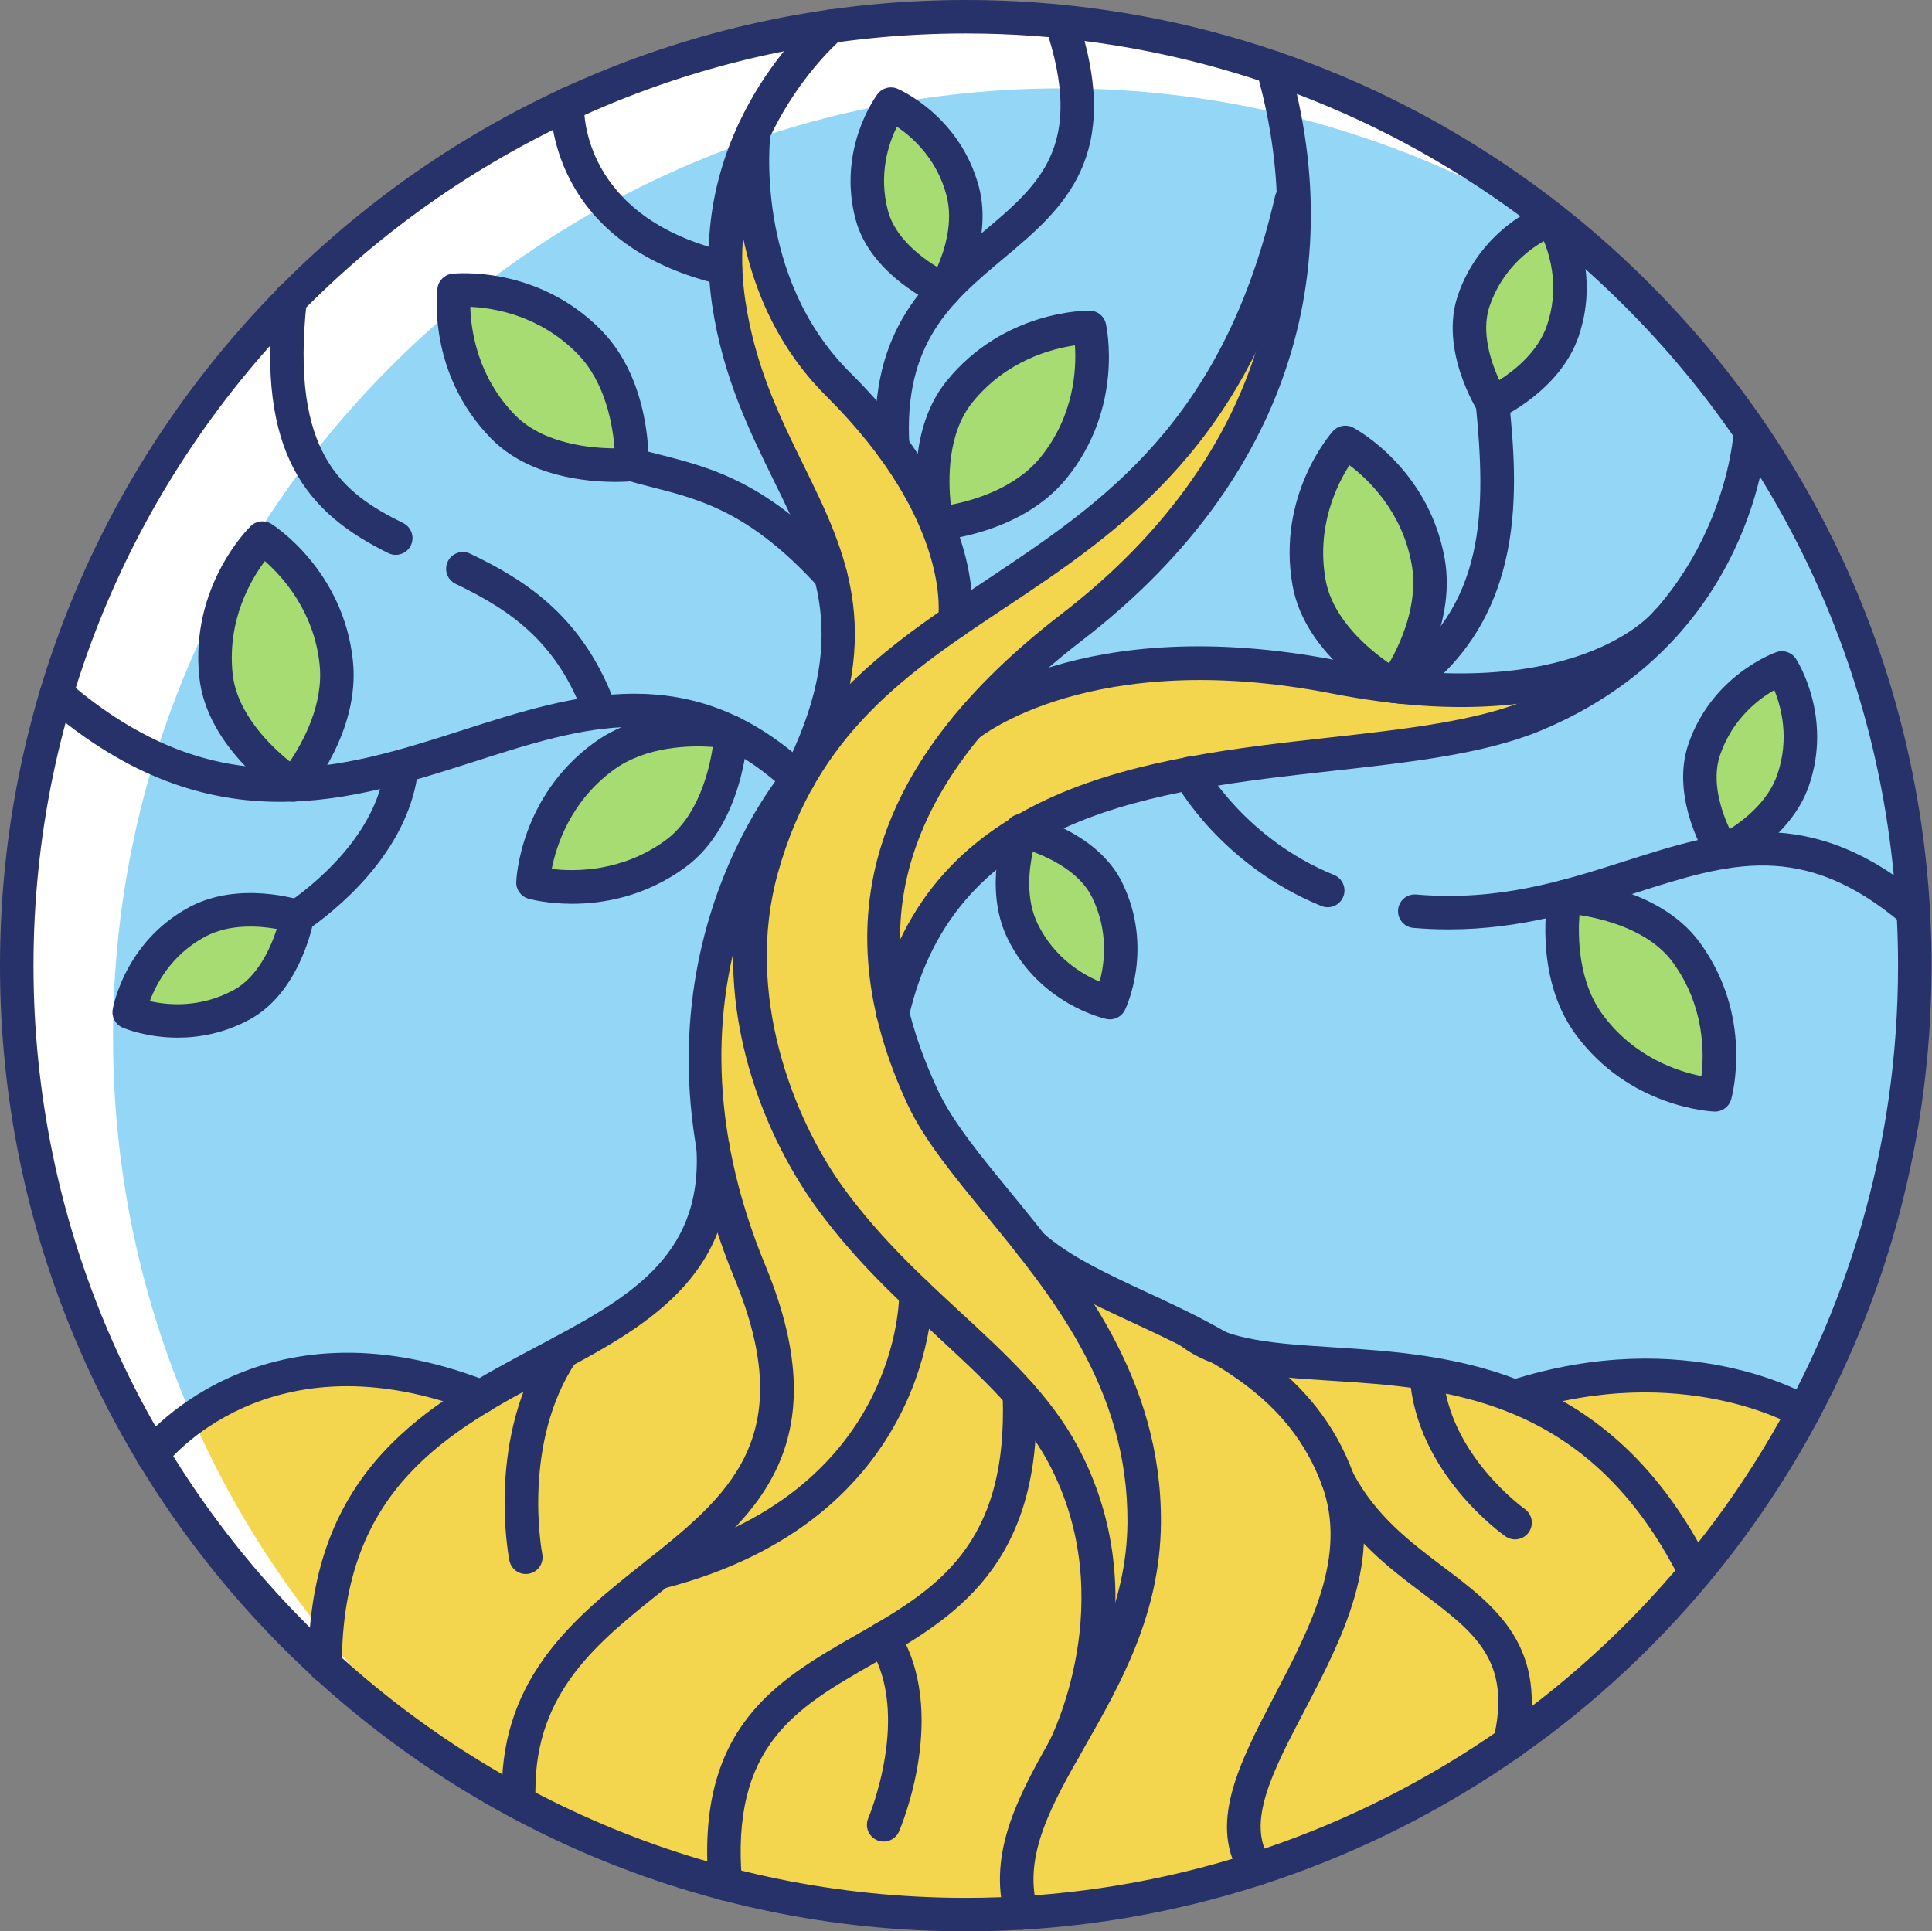
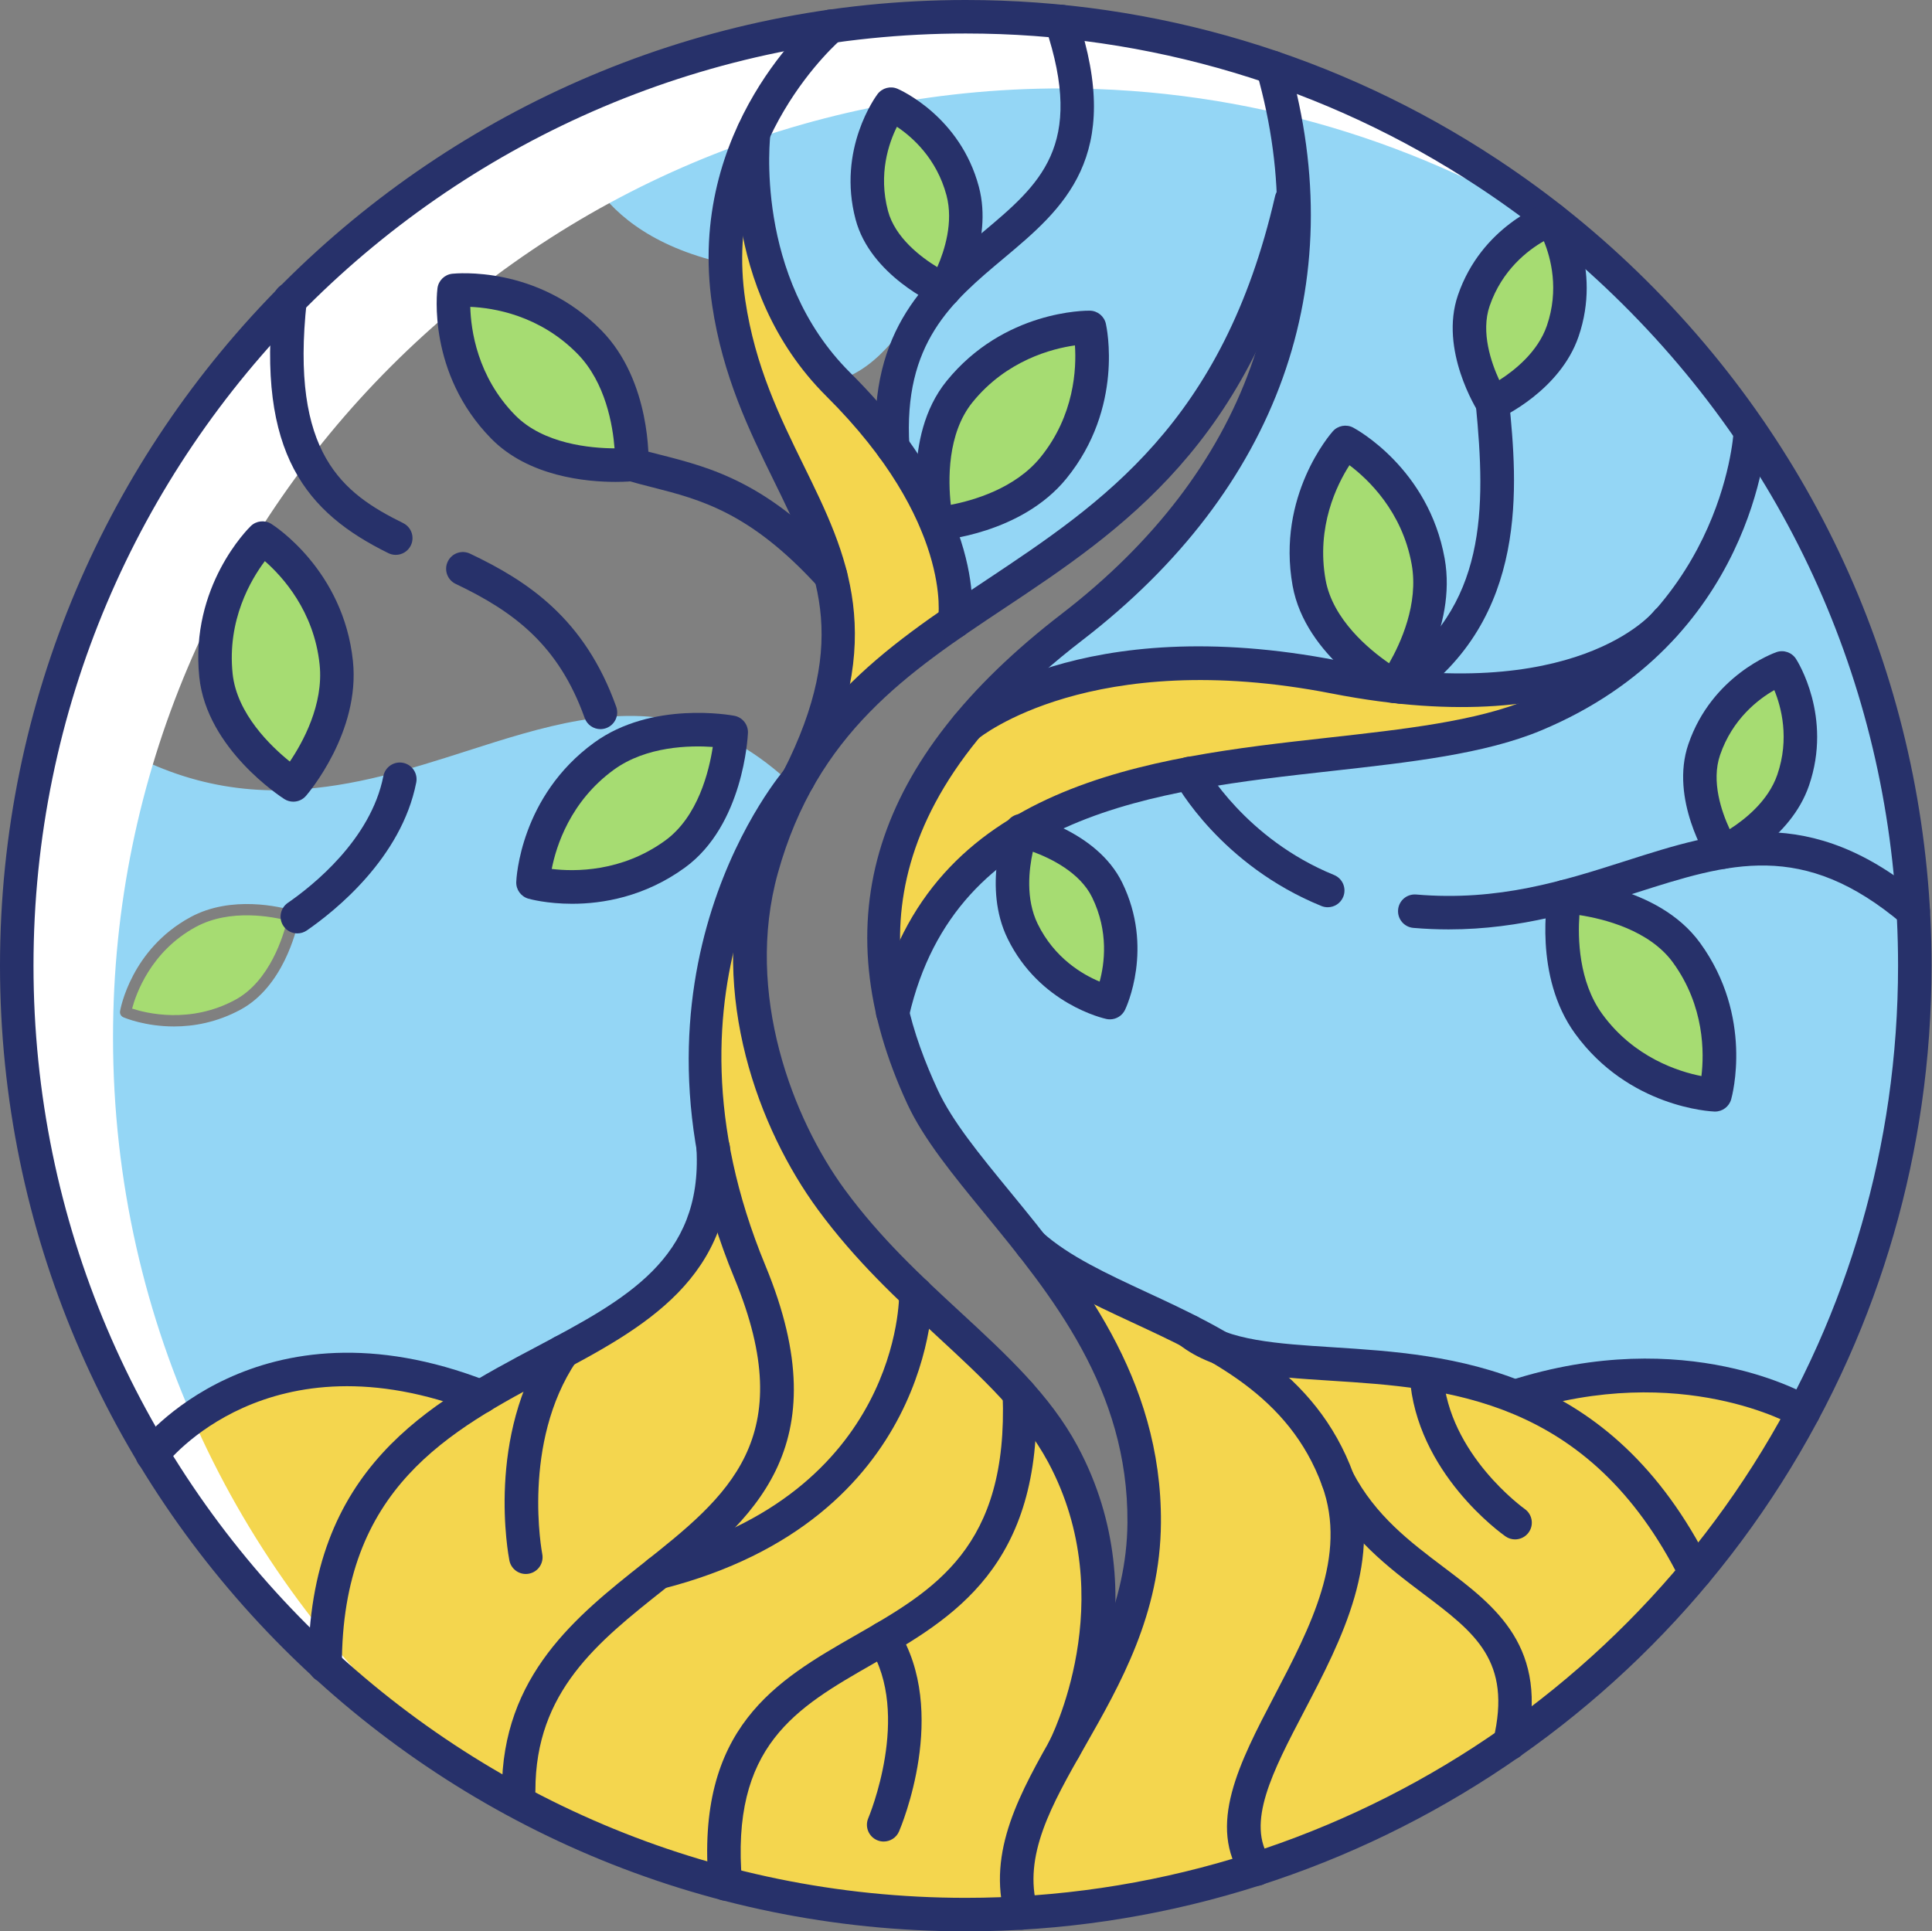
<svg xmlns="http://www.w3.org/2000/svg" height="3100.0" preserveAspectRatio="xMidYMid meet" version="1.0" viewBox="0.0 0.0 3100.7 3100.0" width="3100.7" zoomAndPan="magnify">
  <rect x="0.0" y="0.0" width="3100.7" height="3100.0" fill="#808080" stroke="none" />
  <g>
    <g id="change1_1">
      <path d="M 1376.711 2639.852 C 1387 2633.961 1397.309 2628.031 1407.578 2622 C 1521.539 2555.102 1629.148 2473.73 1621.289 2240.59 C 1588.352 2203.898 1550.828 2169 1511.969 2133.078 C 1498.719 2120.84 1485.379 2108.449 1472.031 2095.891 C 1465.621 2171.32 1417.172 2439 1054.949 2532.078 C 1052.77 2533.809 1050.59 2535.551 1048.41 2537.27 C 943.734 2620.27 835.484 2706.102 835.484 2873.789 C 835.484 2878.738 831.48 2882.75 826.527 2882.75 C 927.469 2937.371 1035.52 2980.609 1148.699 3011.27 C 1133.328 2779.891 1256.852 2708.52 1376.711 2639.852" fill="#f4d64e" />
    </g>
    <g id="change2_1">
-       <path d="M 1345.773 610.52 C 1373.281 637.891 1396.871 664.418 1417.113 689.891 C 1416.754 587.359 1450.832 520.168 1495.523 468.301 C 1469.082 454.539 1402.281 413.969 1384.633 347.57 C 1356.832 243.008 1414.363 164.93 1416.832 161.641 C 1419.305 158.352 1423.742 157.168 1427.523 158.801 C 1431.293 160.418 1520.004 199.617 1547.805 304.18 C 1559.582 348.453 1550.074 392.707 1538.684 424.402 C 1553.023 411.355 1567.633 399.062 1581.926 387.086 C 1674.965 309.125 1755.215 241.484 1690.516 42.902 C 1642.062 38.242 1593.242 35.664 1544.133 35.664 C 1471.633 35.664 1400.395 41.117 1330.582 51.004 C 1317.934 62.344 1256.414 120.414 1212.613 214.469 C 1209.934 240.355 1192.645 458.188 1345.773 610.52" fill="#94d6f5" />
+       <path d="M 1345.773 610.52 C 1416.754 587.359 1450.832 520.168 1495.523 468.301 C 1469.082 454.539 1402.281 413.969 1384.633 347.57 C 1356.832 243.008 1414.363 164.93 1416.832 161.641 C 1419.305 158.352 1423.742 157.168 1427.523 158.801 C 1431.293 160.418 1520.004 199.617 1547.805 304.18 C 1559.582 348.453 1550.074 392.707 1538.684 424.402 C 1553.023 411.355 1567.633 399.062 1581.926 387.086 C 1674.965 309.125 1755.215 241.484 1690.516 42.902 C 1642.062 38.242 1593.242 35.664 1544.133 35.664 C 1471.633 35.664 1400.395 41.117 1330.582 51.004 C 1317.934 62.344 1256.414 120.414 1212.613 214.469 C 1209.934 240.355 1192.645 458.188 1345.773 610.52" fill="#94d6f5" />
    </g>
    <g id="change2_2">
      <path d="M 2760.434 1376.301 C 2760.039 1376.352 2759.664 1376.551 2759.27 1376.551 C 2712.457 1384.48 2665.008 1399.602 2614.012 1415.891 C 2593.258 1422.512 2571.926 1429.312 2549.898 1435.832 C 2595.98 1444.723 2666.922 1467.152 2708.086 1523.762 C 2789.195 1635.352 2756.66 1754.562 2755.234 1759.582 C 2754.148 1763.441 2750.602 1766.09 2746.625 1766.09 C 2741.07 1765.891 2617.648 1760.039 2536.539 1648.449 C 2485.188 1577.812 2490.383 1485.113 2494.531 1450.77 C 2440.793 1463.992 2382.855 1473.703 2318.84 1473.703 C 2301.016 1473.703 2282.738 1472.953 2263.957 1471.344 C 2259.043 1470.922 2255.383 1466.582 2255.816 1461.652 C 2256.227 1456.723 2260.449 1453.023 2265.496 1453.492 C 2401.055 1465.133 2511.285 1429.902 2608.551 1398.82 C 2655.418 1383.84 2700.355 1369.523 2745.121 1360.98 C 2730.543 1334.031 2698.797 1264.223 2720.789 1200.09 C 2755.891 1097.742 2847.152 1064.887 2851 1063.535 C 2854.922 1062.148 2859.234 1063.668 2861.488 1067.121 C 2863.703 1070.555 2915.598 1152.508 2880.512 1254.84 C 2864.566 1301.32 2828.352 1334.133 2800.266 1353.781 C 2879.82 1348.672 2961.137 1368.461 3054.086 1442.102 C 3035.867 1181.008 2951.773 933.082 2809.402 717.613 C 2801.523 768.383 2773.324 890.246 2677.598 1000.984 C 2677.316 1001.66 2677.109 1002.332 2676.66 1002.934 C 2675.664 1004.266 2670.277 1011.113 2659.547 1020.871 C 2610.445 1072.355 2545.789 1120.258 2460.328 1155.867 C 2372.441 1192.473 2254.391 1205.625 2129.395 1219.547 C 2059.691 1227.312 1987.773 1235.371 1917.641 1247.832 C 1937.695 1278.852 2005.035 1370.633 2128.398 1420.891 C 2132.977 1422.762 2135.191 1427.992 2133.316 1432.562 C 2131.891 1436.051 2128.551 1438.152 2125.023 1438.152 C 2123.895 1438.152 2122.75 1437.941 2121.645 1437.48 C 1982.801 1380.922 1913.793 1276.664 1898.633 1251.352 C 1812.297 1267.801 1729.27 1291.59 1657.258 1330.77 C 1690.391 1341.883 1751.988 1369.121 1779.051 1424.402 C 1826.59 1521.582 1785.289 1609.352 1783.508 1613.031 C 1781.988 1616.172 1778.828 1618.102 1775.438 1618.102 C 1774.816 1618.102 1774.188 1618.043 1773.57 1617.902 C 1769.559 1617.043 1674.93 1595.793 1627.379 1498.602 C 1601.789 1446.312 1609.859 1387.32 1617.688 1354.793 C 1531.508 1412.5 1465.5 1497.52 1435.66 1626.473 C 1447.469 1673.973 1464.75 1717.699 1482.898 1756.891 C 1506.98 1808.902 1550.84 1862.43 1601.629 1924.41 C 1619.379 1946.07 1637.848 1968.703 1656.301 1992.27 C 1700.219 2031.352 1761.758 2059.961 1826.91 2090.23 C 1868.398 2109.512 1911.691 2129.742 1953.176 2153.961 C 2001.113 2171.801 2063.461 2175.852 2132.922 2180.281 C 2224.895 2186.16 2327.562 2192.789 2426.742 2231.621 C 2668.496 2155.582 2845.258 2233.629 2884.828 2253.859 C 2899.914 2225.16 2914.305 2195.961 2927.625 2166.082 C 2984.27 2039.102 3023.031 1904.859 3042.809 1767.07 C 3053.07 1695.66 3058.289 1622.582 3058.289 1549.832 C 3058.289 1522.012 3057.387 1494.332 3055.906 1466.75 C 2945.414 1374.191 2854.414 1360.531 2760.434 1376.301" fill="#94d6f5" />
    </g>
    <g id="change1_2">
      <path d="M 2452.551 2242.559 C 2549.754 2286.68 2642.297 2365.02 2716.609 2507.781 C 2776.766 2434.309 2830.484 2354.781 2876.512 2269.711 C 2840.703 2251.359 2678.047 2178.82 2452.551 2242.559" fill="#f4d64e" />
    </g>
    <g id="change3_1">
      <path d="M 2739.645 1747.52 C 2745.059 1720.738 2758.531 1623.641 2693.594 1534.289 C 2643.992 1466.07 2542.164 1451.43 2512.938 1448.578 C 2509.332 1476.16 2501.633 1569.961 2551.031 1637.918 C 2615.969 1727.27 2712.5 1744.41 2739.645 1747.52" fill="#a6dc72" />
    </g>
    <g id="change3_2">
      <path d="M 2850.098 1083.305 C 2828.996 1092.844 2764.59 1127.566 2737.762 1205.891 C 2717.297 1265.512 2750.723 1334.055 2762.781 1355.785 C 2783.492 1344.707 2843.199 1308.426 2863.559 1249.02 C 2890.496 1170.48 2860.953 1103.73 2850.098 1083.305" fill="#a6dc72" />
    </g>
    <g id="change1_3">
      <path d="M 2293.297 2214.41 C 2306.484 2347.812 2429.586 2435.641 2430.848 2436.52 C 2434.91 2439.363 2435.891 2444.941 2433.07 2449.004 C 2431.309 2451.492 2428.539 2452.82 2425.719 2452.82 C 2423.945 2452.82 2422.152 2452.301 2420.578 2451.203 C 2415.07 2447.352 2286.41 2355.664 2274.898 2211.48 C 2225.727 2204.203 2177.398 2201.082 2131.773 2198.172 C 2084.656 2195.164 2040.777 2192.281 2001.809 2185.234 C 2064.219 2229.562 2118.305 2287.254 2149.262 2371.293 C 2187.816 2444.793 2244.969 2487.922 2300.246 2529.621 C 2382.004 2591.281 2453.059 2645.113 2430.398 2776.969 C 2531.316 2704.152 2623.41 2618.883 2704.203 2522.723 C 2594.078 2306.512 2440.867 2239.461 2293.297 2214.41" fill="#f4d64e" />
    </g>
    <g id="change3_3">
      <path d="M 731.191 474.434 C 729.758 501.699 730.613 599.75 807.934 678.641 C 867.07 738.988 969.871 738.504 999.18 737.02 C 998.715 709.227 992.625 615.316 933.805 555.293 C 856.293 476.207 758.461 473.484 731.191 474.434" fill="#a6dc72" />
    </g>
    <g id="change3_4">
      <path d="M 859.129 1409.453 C 885.879 1414.871 983.016 1428.348 1072.363 1363.414 C 1140.715 1313.734 1155.266 1211.969 1158.086 1182.754 C 1130.516 1179.16 1036.734 1171.434 968.742 1220.855 C 879.176 1285.965 862.184 1382.344 859.129 1409.453" fill="#a6dc72" />
    </g>
    <g id="change2_3">
      <path d="M 1149.57 419.363 C 1148.832 338.23 1168.613 267.664 1195.094 209.934 C 1195.395 207.656 1196.273 206.18 1197.395 204.891 C 1231.184 133.188 1274.711 81.957 1300.223 55.582 C 1164.441 77.68 1034.781 117.984 913.574 173.754 C 914.043 207.355 928.52 363.574 1149.57 419.363" fill="#94d6f5" />
    </g>
    <g id="change2_4">
-       <path d="M 331.82 1084.812 C 317.496 947.609 405.34 860.723 409.086 857.086 C 412.051 854.203 416.602 853.738 420.102 855.922 C 424.512 858.715 528.422 925.59 542.734 1062.805 C 551.309 1144.824 506.449 1218.484 483.91 1249.727 C 572.988 1243.012 658.441 1215.691 742.668 1188.691 C 811.293 1166.688 878.488 1145.164 945.25 1135.695 C 898.121 1013.625 815.672 960.125 733.152 920.898 C 728.688 918.766 726.781 913.434 728.906 908.957 C 731.043 904.48 736.391 902.617 740.852 904.711 C 827.691 946 914.531 1002.539 963.578 1133.422 C 1066 1122.465 1167.633 1142.676 1272.023 1235.941 C 1335.141 1107.066 1339.82 1012.426 1318.77 927.809 C 1207.09 805.918 1120.883 783.859 1044.801 764.449 C 1032.09 761.191 1019.652 757.988 1007.34 754.441 C 1003.812 754.766 994.668 755.465 981.234 755.465 C 937.023 755.465 850.395 747.566 795.145 691.188 C 698.582 592.66 713.316 469.98 713.996 464.805 C 714.535 460.707 717.797 457.52 721.898 457.055 C 727.051 456.461 850.035 444.215 946.598 542.742 C 1011.969 609.438 1017.062 710.594 1017.16 738.527 C 1027.73 741.48 1038.34 744.309 1049.23 747.082 C 1122.203 765.688 1204.23 786.777 1307.98 890.676 C 1293.332 847.473 1273.02 806.008 1251.781 762.73 C 1212.273 682.219 1171.41 598.945 1154.801 487.043 C 1152.32 470.301 1150.781 453.938 1150.012 437.949 C 929.156 384.289 899.824 230.457 896.203 181.617 C 736.148 257.727 591.5 361.051 468.238 485.664 C 441.496 738.508 535.02 807.117 633.25 855.547 C 637.684 857.75 639.512 863.121 637.316 867.543 C 635.762 870.711 632.586 872.539 629.277 872.539 C 627.945 872.539 626.602 872.254 625.32 871.625 C 502.77 811.18 430.23 727.531 448.465 506.398 C 287.391 675.449 164.812 881.402 95.23 1110.344 C 217.918 1214.867 330.844 1250.176 438.059 1251.285 C 403.57 1223.98 340.062 1163.785 331.82 1084.812" fill="#94d6f5" />
-     </g>
+       </g>
    <g id="change1_4">
-       <path d="M 1636.078 2230.25 C 1663.988 2261.531 1688.645 2294 1707.871 2329.832 C 1784.074 2471.91 1770.773 2614.551 1747.09 2707.531 C 1786.793 2631.039 1820.824 2545.301 1821.508 2443.801 C 1822.992 2222.82 1692.566 2063.66 1587.77 1935.77 C 1536.207 1872.84 1491.68 1818.488 1466.641 1764.422 C 1445.398 1718.539 1429.648 1673.621 1419.27 1629.562 C 1418.258 1627.973 1417.918 1626.051 1418.07 1624.09 C 1380.641 1458.27 1420.539 1304.91 1538.738 1160.914 C 1539.258 1159.879 1539.988 1158.91 1540.938 1158.094 C 1586.098 1103.754 1641.93 1050.945 1709.004 999.324 C 1929.922 829.262 2049.855 615.133 2060.918 379.613 C 1967.977 713.57 1779.402 839.242 1596.648 960.855 C 1438.711 1065.949 1289.527 1165.238 1225.258 1396.504 C 1169.797 1596.109 1245.879 1797.832 1335.59 1920.051 C 1394.008 1999.66 1460.16 2060.789 1524.129 2119.91 C 1563.918 2156.691 1602.32 2192.43 1636.078 2230.25" fill="#f4d64e" />
-     </g>
+       </g>
    <g id="change1_5">
      <path d="M 2453.438 1139.316 C 2496.082 1121.547 2533.266 1100.578 2565.945 1077.672 C 2496.273 1106.371 2389.07 1128.297 2231.871 1110.398 C 2201.328 1106.922 2169.199 1102.074 2134.93 1095.383 C 1741.348 1018.434 1556.715 1168.27 1552.723 1171.605 C 1425.973 1324.711 1406.602 1466.879 1427.465 1587.617 C 1464.582 1462.879 1536.414 1381.539 1627.172 1326.805 C 1628.18 1325.812 1629.406 1325.121 1630.777 1324.711 C 1771.227 1241.531 1955.945 1220.832 2127.422 1201.734 C 2251.105 1187.961 2367.926 1174.941 2453.438 1139.316" fill="#f4d64e" />
    </g>
    <g id="change3_5">
      <path d="M 1678.012 745.082 C 1747.578 659.289 1739.238 561.617 1735.254 534.594 C 1707.98 536.262 1610.699 548.301 1541.113 634.078 C 1487.902 699.707 1500.082 801.789 1504.902 830.73 C 1532.465 827.113 1625.066 810.367 1678.012 745.082" fill="#a6dc72" />
    </g>
    <g id="change1_6">
      <path d="M 1192.879 263.473 C 1171.461 325.914 1160.039 400.289 1172.531 484.426 C 1188.719 593.555 1228.961 675.535 1267.871 754.836 C 1329.141 879.68 1383.09 989.887 1321.141 1166.254 C 1377.379 1095.848 1445.43 1042.492 1517.832 992.445 C 1520.418 968.273 1527.48 816.598 1333.129 623.227 C 1212.781 503.5 1193.781 345.211 1192.879 263.473" fill="#f4d64e" />
    </g>
    <g id="change3_6">
      <path d="M 1643.48 1490.73 C 1679.961 1565.32 1748.051 1591.625 1770.172 1598.414 C 1778.352 1576.746 1799.324 1506.648 1762.941 1432.281 C 1735.18 1375.539 1663.117 1350.781 1639.238 1343.98 C 1632.441 1366.457 1615.871 1434.332 1643.48 1490.73" fill="#a6dc72" />
    </g>
    <g id="change1_7">
      <path d="M 1321.137 1930.664 C 1228.949 1805.039 1150.801 1597.5 1207.988 1391.711 C 1212.004 1377.25 1216.363 1363.324 1221.004 1349.836 C 1154.68 1475.141 1074.172 1719.379 1205.895 2037.844 C 1310.262 2290.191 1209.695 2405.203 1090.836 2503.172 C 1436.84 2394.281 1454.289 2114.125 1455.074 2079.773 C 1409 2035.625 1363.227 1988.012 1321.137 1930.664" fill="#f4d64e" />
    </g>
    <g id="change2_5">
      <path d="M 1593.418 400.824 C 1511.027 469.859 1425.949 541.312 1435.707 714.398 C 1454.516 740.137 1469.898 764.652 1482.457 787.727 C 1480.465 740.812 1486.316 673.219 1527.199 622.816 C 1614.059 515.691 1737.566 516.609 1742.867 516.402 C 1746.996 516.477 1750.547 519.363 1751.457 523.375 C 1752.617 528.473 1778.809 649.227 1691.918 756.367 C 1636.219 825.066 1543.836 843.551 1510.617 848.105 C 1534.219 909.023 1537.426 954.965 1536.746 979.465 C 1553.27 968.254 1569.93 957.121 1586.727 945.93 C 1776.566 819.613 1972.867 688.984 2057.91 318.969 C 2058.398 316.906 2059.633 315.277 2061.172 314.059 C 2058.715 249.031 2048.219 182.602 2029.383 115.16 C 1926.062 80.238 1818.965 56.566 1709.746 44.664 C 1773.668 249.09 1686.277 323.016 1593.418 400.824" fill="#94d6f5" />
    </g>
    <g id="change3_7">
      <path d="M 1530.48 308.793 C 1509.152 228.535 1447.461 189.535 1427.074 178.582 C 1414.852 198.246 1380.672 262.965 1401.953 342.973 C 1418.141 403.891 1484.074 442.227 1506.172 453.574 C 1517.223 432.836 1546.613 369.461 1530.48 308.793" fill="#a6dc72" />
    </g>
    <g id="change2_6">
      <path d="M 1719.934 1013.504 C 1671.734 1050.621 1630.613 1087.32 1595.703 1123.488 C 1677.602 1081.219 1853.316 1022.07 2138.359 1077.801 C 2157.41 1081.512 2175.641 1084.523 2193.469 1087.191 C 2155.82 1059.664 2099.012 1007.602 2086.297 936.797 C 2061.93 801 2143.164 707.891 2146.613 704 C 2149.391 700.914 2153.887 700.109 2157.52 702.047 C 2162.125 704.477 2270.668 763.551 2295.02 899.332 C 2308.426 973.953 2276.258 1044.812 2255.285 1081.293 C 2397.645 970.941 2396.035 808.141 2380.727 649.801 C 2372.379 636.102 2325.414 553.883 2350.953 479.387 C 2378.023 400.508 2438.27 363.008 2466.328 349.289 C 2437.336 327.02 2407.727 305.375 2376.672 284.898 C 2274.027 217.199 2164.297 162.98 2049.871 122.445 C 2140.461 463.676 2023.824 779.574 1719.934 1013.504" fill="#94d6f5" />
    </g>
    <g id="change3_8">
      <path d="M 2367.91 485.207 C 2347.422 544.957 2380.875 613.41 2392.934 635.105 C 2413.637 624.023 2473.34 587.73 2493.711 528.348 C 2520.648 449.805 2491.109 383.066 2480.258 362.609 C 2459.148 372.148 2394.762 406.895 2367.91 485.207" fill="#a6dc72" />
    </g>
    <g id="change3_9">
      <path d="M 2277.379 902.508 C 2257.871 793.773 2178.48 736.285 2155.41 721.652 C 2138.852 743.391 2084.41 824.926 2103.918 933.629 C 2118.832 1016.652 2204.086 1074.199 2229.168 1089.508 C 2244.418 1066.25 2292.219 985.211 2277.379 902.508" fill="#a6dc72" />
    </g>
    <g id="change1_8">
      <path d="M 2289.473 2543.922 C 2247.086 2511.949 2200.402 2476.41 2162.684 2425.68 C 2177.516 2534.789 2121.672 2641.93 2071.41 2738.039 C 2019.684 2836.91 1975.078 2922.641 2014.641 2988.699 C 2155.426 2942.57 2288.293 2876.281 2409.066 2792.262 C 2439.719 2657.512 2373.398 2607.238 2289.473 2543.922" fill="#f4d64e" />
    </g>
    <g id="change1_9">
      <path d="M 2055.531 2729.738 C 2112.297 2621.23 2176.621 2498.25 2132.793 2378.309 C 2096.246 2278.289 2024.379 2216.629 1945.098 2170.078 C 1928.164 2163.609 1912.809 2155.398 1899.215 2144.949 C 1872.496 2131.25 1845.559 2118.648 1819.359 2106.48 C 1774.32 2085.559 1731.121 2065.328 1693.559 2041.789 C 1771.875 2150.262 1840.527 2280.02 1839.43 2443.918 C 1838.469 2585.781 1775.469 2696.371 1719.879 2793.93 C 1665.664 2889.109 1618.844 2971.66 1640.25 3060.738 C 1762.863 3052.941 1882.523 3030.309 1997.137 2994.289 C 1956.086 2920.23 2004.348 2827.602 2055.531 2729.738" fill="#f4d64e" />
    </g>
    <g id="change1_10">
      <path d="M 1693.477 2804.121 C 1694.715 2801.789 1815.852 2569.027 1692.086 2338.301 C 1677.582 2311.25 1659.688 2286.059 1639.648 2261.82 C 1640.629 2483.789 1536.391 2566.391 1424.32 2632.949 C 1494.379 2756.578 1423.707 2925.102 1420.586 2932.371 C 1419.117 2935.75 1415.809 2937.781 1412.344 2937.781 C 1411.164 2937.781 1409.961 2937.551 1408.812 2937.059 C 1404.266 2935.109 1402.16 2929.832 1404.109 2925.289 C 1404.848 2923.59 1474.227 2758.008 1408.867 2642.02 C 1401.125 2646.508 1393.359 2650.957 1385.605 2655.398 C 1264.125 2725 1149.523 2791.02 1166.902 3016.41 C 1287.527 3047.461 1413.938 3064 1544.133 3064 C 1570.246 3064 1596.203 3063.078 1622.078 3061.75 C 1602.184 2973.41 1642.758 2893.688 1693.465 2804.141 C 1693.465 2804.129 1693.465 2804.121 1693.477 2804.121" fill="#f4d64e" />
    </g>
    <g id="change2_7">
      <path d="M 2510.676 534.145 C 2487.121 602.816 2419.254 641.832 2398.926 652.219 C 2414.371 814.488 2414.559 980.977 2266.02 1095.641 C 2503.082 1114.809 2613.977 1037.805 2649.223 1005.645 C 2773.965 872.996 2792.238 717.293 2794.211 695.18 C 2740.863 617.488 2680.094 544.066 2611.781 476.133 C 2578.508 443.066 2544.223 412.242 2508.789 382.914 C 2521.098 416.957 2532.086 471.711 2510.676 534.145" fill="#94d6f5" />
    </g>
    <g id="change3_10">
      <path d="M 416.566 875.328 C 398.477 895.785 338.168 973.09 349.633 1082.973 C 358.418 1167.004 439.199 1230.551 463.078 1247.625 C 480 1225.582 533.645 1148.254 524.918 1064.656 C 513.422 954.527 438.5 891.555 416.566 875.328" fill="#a6dc72" />
    </g>
    <g id="change1_11">
      <path d="M 745.844 2243.73 C 442.258 2134.109 277.188 2303.301 249.816 2334.898 C 321.09 2451.969 408.059 2558.379 507.344 2651.84 C 513.738 2431.34 622.219 2321.73 745.844 2243.73" fill="#f4d64e" />
    </g>
    <g id="change1_12">
      <path d="M 1037.281 2523.23 C 1039.961 2521.102 1042.641 2518.98 1045.309 2516.852 C 1177.809 2411.648 1298.621 2308.879 1189.34 2044.68 C 1170.441 1998.969 1155.871 1954.762 1144.898 1912.141 C 1124.941 2048.078 1019.93 2113.809 903.27 2176.469 C 811.996 2313.762 846.449 2495.789 846.816 2497.621 C 847.77 2502.48 844.609 2507.18 839.754 2508.148 C 839.168 2508.262 838.594 2508.309 838.016 2508.309 C 833.824 2508.309 830.078 2505.352 829.23 2501.078 C 827.797 2493.781 797.07 2331.41 872.43 2192.922 C 838.457 2210.93 804.281 2229.102 771.293 2248.922 C 770.746 2249.301 770.23 2249.691 769.617 2249.941 C 638.078 2329.301 526.199 2435.922 524.953 2668.629 C 614.035 2749.852 712.836 2820.559 819.352 2878.879 C 818.309 2877.422 817.566 2875.719 817.566 2873.789 C 817.566 2697.43 929.262 2608.871 1037.281 2523.23" fill="#f4d64e" />
    </g>
    <g id="change2_8">
      <path d="M 479.398 1476.418 C 475.445 1495.395 453.746 1583.906 386.23 1620.492 C 347.879 1641.281 310.461 1647.57 279.215 1647.57 C 232.945 1647.57 200.195 1633.785 197.949 1632.816 C 194.16 1631.172 191.98 1627.145 192.684 1623.094 C 193.363 1619.039 210.652 1523.613 305.777 1472.051 C 371.512 1436.422 450.477 1455.75 469.723 1461.312 C 512.707 1431.074 606.285 1354.516 627 1248.902 C 627.953 1244.055 632.625 1240.836 637.516 1241.84 C 642.371 1242.797 645.539 1247.5 644.586 1252.363 C 622.527 1364.797 523.965 1445.164 479.398 1476.418 Z M 765.305 2231.754 C 798.109 2212.082 831.625 2194.273 864.305 2176.941 C 1012.227 2098.504 1139.965 2030.754 1129.855 1843.508 C 1129.836 1843.168 1129.977 1842.867 1129.996 1842.539 C 1072.328 1511.82 1230.523 1292.008 1262.613 1251.602 C 1233.426 1225.195 1204.395 1204.781 1175.453 1189.41 C 1171.535 1226.043 1154.496 1325.863 1082.895 1377.918 C 1021.695 1422.391 958.203 1432.695 912.52 1432.695 C 874.891 1432.695 849.352 1425.719 847.074 1425.074 C 843.102 1423.949 840.418 1420.25 840.574 1416.113 C 840.77 1410.902 846.621 1287.484 958.203 1206.379 C 1006.238 1171.461 1064.434 1162.715 1107.605 1161.977 C 989.043 1128.547 870.934 1166.391 748.145 1205.773 C 660.527 1233.855 567.57 1263.297 468.852 1267.676 C 467.598 1268.305 466.25 1268.691 464.859 1268.691 C 463.945 1268.691 463.09 1268.195 462.203 1267.914 C 456.254 1268.109 450.367 1268.559 444.379 1268.559 C 333.746 1268.559 215.828 1234.305 89.867 1129.199 C 51.145 1262.848 29.969 1403.875 29.969 1549.832 C 29.969 1830.336 106.91 2093.074 240.387 2318.582 C 280.773 2274.492 455.93 2113.375 765.305 2231.754" fill="#94d6f5" />
    </g>
    <g id="change3_11">
      <path d="M 314.32 1487.793 C 241.551 1527.234 217.945 1596.465 212.02 1618.871 C 234.035 1626.145 304.922 1644.18 377.695 1604.738 C 433.227 1574.637 454.969 1501.605 460.777 1477.477 C 438.039 1471.594 369.531 1457.871 314.32 1487.793" fill="#a6dc72" />
    </g>
    <g id="change4_1">
      <path d="M 1704.508 141.906 C 2004.988 141.906 2284.91 229.273 2520.902 379.473 C 2261.266 155.066 1925.168 16.98 1556.832 9.57 C 1542.891 12.07 1528.902 15.012 1514.469 18.746 C 1438.051 38.484 1360.281 47.695 1281.609 52.191 C 1218.371 55.832 1158.98 74.109 1101.352 99.629 C 993.422 147.426 893.016 206.809 776.883 225.727 C 778.766 237.539 774.996 250.035 762.246 259.855 C 698.949 308.543 631.141 350.672 565.016 395.305 C 507.762 433.961 451.727 475.012 402.816 524.039 C 359.594 567.344 325.422 617.266 297.195 671.375 C 250.844 760.203 211.629 863.078 134.605 929.855 C 134.195 944.055 133.797 958.238 132.383 972.098 C 128.543 1009.75 117.938 1045.09 101.621 1079.141 C 87.078 1109.496 67.445 1139.055 58.133 1171.551 C 47.516 1208.629 47.27 1248.871 44.168 1287.039 C 41.223 1323.27 35.992 1359.371 25.012 1394.07 C 31.578 1492.172 38.484 1590.301 50.562 1687.902 C 61.312 1774.801 74.023 1862.199 97.062 1946.781 C 119.398 2028.801 149.961 2108.379 185.734 2185.438 C 251.613 2327.379 351.168 2449.77 426.984 2586.098 C 511.363 2673.969 606.086 2751.828 709.332 2817.539 C 386.172 2538.238 181.391 2125.68 181.391 1665.031 C 181.391 823.832 863.312 141.906 1704.508 141.906" fill="#fff" />
    </g>
    <g id="change5_1">
      <path d="M 1550 53.766 C 724.969 53.766 53.758 724.965 53.758 1550 C 53.758 2375.031 724.969 3046.238 1550 3046.238 C 2140.047 3046.238 2676.688 2697.961 2917.137 2158.93 C 2973.109 2033.48 3011.391 1900.84 3030.961 1764.691 C 3041.098 1694.109 3046.234 1621.891 3046.234 1550 C 3046.234 1148.75 2889.543 771.938 2605.008 489 C 2533.137 417.531 2457.141 355.723 2372.68 300.016 C 2128.406 138.91 1843.918 53.766 1550 53.766 Z M 1550 3100 C 695.324 3100 0 2404.672 0 1550 C 0 695.332 695.324 0 1550 0 C 1854.48 0 2149.191 88.227 2402.27 255.133 C 2489.754 312.836 2568.453 376.871 2642.91 450.891 C 2937.676 744 3100 1134.336 3100 1550 C 3100 1624.43 3094.676 1699.23 3084.176 1772.328 C 3063.902 1913.398 3024.23 2050.852 2966.223 2180.84 C 2717.16 2739.199 2161.23 3100 1550 3100" fill="#27316a" />
    </g>
    <g id="change5_2">
      <path d="M 1639.156 3097.441 C 1627.418 3097.441 1616.637 3089.68 1613.297 3077.828 C 1583.406 2971.531 1637.43 2876.73 1694.609 2776.352 C 1748.027 2682.59 1808.566 2576.34 1809.457 2443.84 C 1810.898 2229.332 1688.117 2079.492 1579.777 1947.281 C 1529.617 1886.074 1482.238 1828.242 1456.246 1772.113 C 1319.328 1476.352 1400.348 1218.977 1703.938 985.277 C 2000.367 757.082 2111.48 448.273 2016.809 115.715 C 2012.75 101.422 2021.035 86.555 2035.309 82.496 C 2049.566 78.438 2064.449 86.703 2068.527 100.996 C 2169.633 456.168 2051.789 785.336 1736.727 1027.875 C 1362.84 1315.703 1425.418 1577.574 1505.039 1749.523 C 1528.148 1799.461 1571.348 1852.172 1621.367 1913.211 C 1729.816 2045.574 1864.785 2210.281 1863.211 2444.199 C 1862.23 2590.742 1797.996 2703.492 1741.316 2802.961 C 1687.617 2897.211 1641.238 2978.621 1665.047 3063.27 C 1669.066 3077.57 1660.738 3092.41 1646.457 3096.422 C 1644.02 3097.102 1641.566 3097.441 1639.156 3097.441" fill="#27316a" />
    </g>
    <g id="change5_3">
      <path d="M 1707.219 2835.391 C 1702.949 2835.391 1698.621 2834.359 1694.59 2832.211 C 1681.508 2825.219 1676.551 2808.961 1683.52 2795.871 C 1684.711 2793.629 1801.156 2568.789 1682.168 2346.93 C 1642.359 2272.719 1575.969 2211.359 1505.68 2146.398 C 1440.461 2086.129 1373.031 2023.801 1312.559 1941.422 C 1217.879 1812.41 1137.699 1599.039 1196.609 1387.07 C 1264.438 1142.934 1419.02 1040.078 1582.68 931.172 C 1769.594 806.793 1962.871 678.176 2046.328 315.105 C 2049.656 300.633 2064.109 291.641 2078.547 294.914 C 2093.004 298.238 2102.031 312.676 2098.723 327.133 C 2010.477 711.066 1799.02 851.777 1612.449 975.934 C 1457.371 1079.137 1310.879 1176.617 1248.398 1401.461 C 1194.59 1595.09 1272.68 1796.219 1355.91 1909.609 C 1413.309 1987.828 1478.82 2048.371 1542.172 2106.918 C 1615.871 2175.02 1685.469 2239.359 1729.535 2321.52 C 1862.426 2569.25 1736.395 2810.992 1730.965 2821.16 C 1726.125 2830.23 1716.828 2835.391 1707.219 2835.391" fill="#27316a" />
    </g>
    <g id="change5_4">
      <path d="M 832.395 2900.832 C 817.547 2900.832 805.516 2888.801 805.516 2873.961 C 805.516 2688.953 925.848 2593.531 1032.016 2509.352 C 1167.758 2401.723 1284.977 2308.77 1178.652 2051.691 C 975.73 1561.07 1257.91 1236.141 1260.781 1232.914 C 1270.637 1221.824 1287.641 1220.855 1298.73 1230.734 C 1309.801 1240.59 1310.789 1257.562 1300.934 1268.641 C 1290.145 1280.848 1038.719 1572.703 1228.328 2031.152 C 1350.16 2325.703 1205.41 2440.48 1065.418 2551.473 C 959.402 2635.531 859.273 2714.922 859.273 2873.961 C 859.273 2888.801 847.242 2900.832 832.395 2900.832" fill="#27316a" />
    </g>
    <g id="change5_5">
      <path d="M 1056.602 2551.02 C 1044.602 2551.02 1033.66 2542.922 1030.57 2530.75 C 1026.922 2516.371 1035.609 2501.738 1050 2498.078 C 1445.922 2397.371 1443.148 2079.941 1443.078 2076.738 C 1442.73 2061.898 1454.48 2049.59 1469.328 2049.25 C 1484.398 2048.809 1496.48 2060.672 1496.82 2075.5 C 1496.91 2079.121 1500.191 2439.031 1063.25 2550.18 C 1061.02 2550.75 1058.789 2551.02 1056.602 2551.02" fill="#27316a" />
    </g>
    <g id="change5_6">
      <path d="M 1280.832 1277.68 C 1276.73 1277.68 1272.582 1276.727 1268.684 1274.758 C 1255.449 1268.039 1250.16 1251.859 1256.883 1238.617 C 1365.84 1023.996 1311 912.242 1241.57 770.785 C 1203.32 692.848 1159.961 604.492 1142.941 489.84 C 1100.621 204.594 1307.062 28.922 1315.871 21.574 C 1327.281 12.062 1344.242 13.598 1353.723 25.02 C 1363.219 36.426 1361.684 53.363 1350.273 62.871 C 1348.383 64.465 1158.332 227.234 1196.121 481.941 C 1211.91 588.312 1251.52 669.035 1289.82 747.105 C 1359.812 889.699 1425.922 1024.414 1304.812 1262.957 C 1300.07 1272.301 1290.629 1277.68 1280.832 1277.68" fill="#27316a" />
    </g>
    <g id="change5_7">
      <path d="M 1532.094 1024.594 C 1530.445 1024.594 1528.766 1024.43 1527.086 1024.109 C 1512.508 1021.371 1502.906 1007.301 1505.656 992.73 C 1505.875 991.406 1529.457 838.16 1326.355 636.098 C 1151.496 462.145 1181.867 217.605 1183.246 207.277 C 1185.207 192.562 1198.766 182.234 1213.457 184.203 C 1228.156 186.156 1238.488 199.668 1236.535 214.367 C 1236.188 217.105 1208.848 443.367 1364.277 597.988 C 1589.445 822.012 1559.848 995.414 1558.484 1002.684 C 1556.047 1015.59 1544.777 1024.594 1532.094 1024.594" fill="#27316a" />
    </g>
    <g id="change5_8">
      <path d="M 1432.742 1651.84 C 1430.73 1651.84 1428.711 1651.621 1426.672 1651.141 C 1412.199 1647.809 1403.18 1633.371 1406.52 1618.91 C 1490.41 1255.457 1845.777 1215.898 2131.312 1184.082 C 2253.684 1170.453 2369.266 1157.594 2452.406 1122.941 C 2761.539 994.133 2781.73 703.793 2782.426 691.488 C 2783.277 676.676 2796.277 665.312 2810.758 666.164 C 2825.555 667 2836.902 679.617 2836.102 694.43 C 2835.371 708.074 2814.188 1030.453 2473.098 1172.562 C 2382.859 1210.172 2263.57 1223.449 2137.266 1237.512 C 1854.602 1268.996 1534.219 1304.676 1458.898 1631 C 1456.031 1643.438 1444.973 1651.84 1432.742 1651.84" fill="#27316a" />
    </g>
    <g id="change5_9">
      <path d="M 1552.684 1191.895 C 1545.062 1191.895 1537.492 1188.672 1532.184 1182.414 C 1522.602 1171.145 1523.914 1154.277 1535.164 1144.648 C 1543.082 1137.859 1734.027 979.535 2147.656 1060.375 C 2528.75 1134.871 2652.883 982.836 2654.078 981.309 C 2663.191 969.691 2680.004 967.465 2691.707 976.48 C 2703.395 985.477 2705.734 1002.125 2696.836 1013.895 C 2691.227 1021.316 2554.68 1194.699 2137.348 1113.145 C 1751.34 1037.699 1571.793 1184.074 1570.023 1185.551 C 1564.973 1189.816 1558.812 1191.895 1552.684 1191.895" fill="#27316a" />
    </g>
    <g id="change5_10">
      <path d="M 1432.695 744.57 C 1418.602 744.57 1406.762 733.609 1405.895 719.348 C 1393.973 526.273 1490.832 445.117 1576.273 373.52 C 1668.883 295.914 1742.035 234.629 1677.676 43.035 C 1672.941 28.98 1680.512 13.73 1694.594 9 C 1708.672 4.27 1723.914 11.848 1728.625 25.922 C 1804.664 252.273 1706.113 334.852 1610.805 414.711 C 1527.754 484.316 1449.293 550.051 1459.543 716.043 C 1460.465 730.855 1449.191 743.617 1434.371 744.512 C 1433.812 744.551 1433.254 744.57 1432.695 744.57" fill="#27316a" />
    </g>
    <g id="change5_11">
      <path d="M 1333.082 950.738 C 1325.781 950.738 1318.5 947.781 1313.191 941.961 C 1204.242 822.254 1123.91 801.773 1046.23 781.969 C 1032.742 778.531 1019.512 775.152 1006.469 771.348 C 992.215 767.207 984.027 752.285 988.184 738.039 C 992.32 723.777 1007.242 715.555 1021.5 719.738 C 1033.969 723.367 1046.609 726.586 1059.512 729.875 C 1140.898 750.617 1233.141 774.141 1352.949 905.77 C 1362.941 916.754 1362.148 933.754 1351.172 943.746 C 1346.012 948.426 1339.539 950.738 1333.082 950.738" fill="#27316a" />
    </g>
    <g id="change5_12">
-       <path d="M 449.414 1287.031 C 332.414 1287.031 207.328 1249.871 72.926 1133.668 C 61.691 1123.953 60.461 1106.973 70.172 1095.75 C 79.891 1084.52 96.859 1083.301 108.082 1092.988 C 346.336 1298.98 548.02 1234.32 743.074 1171.793 C 923.289 1114.023 1109.633 1054.285 1299.191 1231.133 C 1310.035 1241.262 1310.637 1258.266 1300.496 1269.121 C 1290.383 1279.98 1273.375 1280.582 1262.508 1270.441 C 1096.012 1115.09 940.07 1165.094 759.488 1222.988 C 662.727 1254 559.656 1287.031 449.414 1287.031" fill="#27316a" />
-     </g>
+       </g>
    <g id="change5_13">
      <path d="M 963.676 1170.332 C 952.633 1170.332 942.293 1163.477 938.363 1152.48 C 896.664 1035.719 825.441 981.992 731.332 937.23 C 717.926 930.863 712.223 914.82 718.602 901.418 C 724.969 888.004 741.02 882.305 754.414 888.684 C 846.273 932.371 938.27 992.359 988.988 1134.414 C 993.984 1148.387 986.695 1163.773 972.715 1168.754 C 969.73 1169.816 966.676 1170.332 963.676 1170.332" fill="#27316a" />
    </g>
    <g id="change5_14">
      <path d="M 635.141 890.633 C 631.145 890.633 627.09 889.738 623.266 887.852 C 492.539 823.395 411.16 728.945 438.922 477.555 C 440.551 462.785 453.91 452.066 468.582 453.805 C 483.336 455.426 493.984 468.699 492.348 483.449 C 465.285 728.605 550.078 791.812 647.047 839.637 C 660.355 846.203 665.832 862.316 659.262 875.637 C 654.582 885.109 645.055 890.633 635.141 890.633" fill="#27316a" />
    </g>
    <g id="change5_15">
      <path d="M 477.219 1498.195 C 468.676 1498.195 460.285 1494.148 455.07 1486.59 C 446.637 1474.375 449.699 1457.641 461.914 1449.203 C 501.367 1421.961 595.281 1347.594 615.285 1245.629 C 618.145 1231.039 632.293 1221.555 646.832 1224.414 C 661.402 1227.27 670.895 1241.398 668.043 1255.965 C 644.234 1377.305 537.324 1462.457 492.469 1493.434 C 487.805 1496.648 482.484 1498.195 477.219 1498.195" fill="#27316a" />
    </g>
    <g id="change5_16">
      <path d="M 2247.852 1129.578 C 2239.25 1129.578 2230.832 1125.5 2225.625 1117.875 C 2217.238 1105.621 2220.391 1088.891 2232.66 1080.52 C 2386.672 975.23 2384.828 816.637 2368.559 649.672 C 2367.125 634.891 2377.918 621.758 2392.699 620.309 C 2407.34 618.879 2420.629 629.672 2422.078 644.453 C 2434.77 774.793 2456.02 992.949 2262.98 1124.891 C 2258.336 1128.07 2253.07 1129.578 2247.852 1129.578" fill="#27316a" />
    </g>
    <g id="change5_17">
      <path d="M 2016.852 3027.02 C 2008.332 3027.02 1999.949 3022.98 1994.715 3015.441 C 1936.109 2930.789 1989.25 2829.172 2045.512 2721.59 C 2103.246 2611.23 2162.93 2497.121 2121.836 2384.621 C 2068.832 2239.582 1941.152 2180.262 1817.672 2122.891 C 1749.922 2091.41 1685.918 2061.672 1638.023 2018.953 C 1626.941 2009.07 1625.977 1992.082 1635.871 1981 C 1645.738 1969.934 1662.734 1968.961 1673.801 1978.84 C 1715.777 2016.273 1776.281 2044.383 1840.324 2074.141 C 1967.512 2133.23 2111.684 2200.211 2172.32 2366.18 C 2221.574 2500.992 2153.348 2631.43 2093.16 2746.512 C 2042.527 2843.312 1998.805 2926.91 2038.918 2984.84 C 2047.367 2997.039 2044.328 3013.789 2032.129 3022.238 C 2027.441 3025.469 2022.125 3027.02 2016.852 3027.02" fill="#27316a" />
    </g>
    <g id="change5_18">
      <path d="M 2422.934 2825.121 C 2420.875 2825.121 2418.766 2824.871 2416.676 2824.371 C 2402.242 2820.93 2393.316 2806.441 2396.762 2792 C 2426.84 2665.742 2367.145 2620.711 2284.547 2558.391 C 2228.773 2516.332 2165.566 2468.641 2123.27 2387.871 C 2116.371 2374.711 2121.453 2358.484 2134.605 2351.594 C 2147.777 2344.672 2163.996 2349.793 2170.879 2362.934 C 2207.578 2433.004 2263.168 2474.934 2316.91 2515.484 C 2400.668 2578.66 2487.281 2644 2449.059 2804.461 C 2446.113 2816.801 2435.094 2825.121 2422.934 2825.121" fill="#27316a" />
    </g>
    <g id="change5_19">
      <path d="M 2324.961 1491.789 C 2306.57 1491.789 2287.703 1491.02 2268.305 1489.359 C 2253.527 1488.09 2242.555 1475.07 2243.828 1460.27 C 2245.086 1445.492 2257.922 1434.551 2272.906 1435.793 C 2404.875 1447.07 2508.641 1413.969 2608.98 1381.91 C 2761.434 1333.211 2905.422 1287.199 3088 1442.07 C 3099.316 1451.68 3100.703 1468.652 3091.117 1479.961 C 3081.496 1491.301 3064.551 1492.691 3053.215 1483.07 C 2893.363 1347.469 2775.09 1385.25 2625.34 1433.109 C 2538.539 1460.852 2441.734 1491.789 2324.961 1491.789" fill="#27316a" />
    </g>
    <g id="change5_20">
      <path d="M 2130.883 1456.223 C 2127.5 1456.223 2124.078 1455.586 2120.75 1454.234 C 1959.508 1388.547 1888.383 1259.777 1885.426 1254.328 C 1878.371 1241.266 1883.227 1224.957 1896.285 1217.891 C 1909.332 1210.836 1925.629 1215.676 1932.684 1228.711 C 1933.73 1230.578 1998.746 1346.484 2141.027 1404.445 C 2154.777 1410.055 2161.379 1425.738 2155.785 1439.477 C 2151.543 1449.914 2141.488 1456.223 2130.883 1456.223" fill="#27316a" />
    </g>
    <g id="change5_21">
      <path d="M 521.789 2700.52 C 506.957 2700.52 494.926 2688.512 494.91 2673.68 C 494.48 2356.059 689.621 2252.57 861.797 2161.27 C 1004.27 2085.699 1127.328 2020.449 1117.82 1844.629 C 1117.031 1829.809 1128.391 1817.141 1143.219 1816.34 C 1158 1815.609 1170.699 1826.91 1171.512 1841.73 C 1182.859 2051.852 1032.441 2131.621 886.977 2208.75 C 720.465 2297.059 548.281 2388.379 548.668 2673.609 C 548.684 2688.449 536.672 2700.5 521.824 2700.52 C 521.812 2700.52 521.797 2700.52 521.789 2700.52" fill="#27316a" />
    </g>
    <g id="change5_22">
      <path d="M 843.867 2526.41 C 831.285 2526.41 820.051 2517.531 817.523 2504.719 C 815.922 2496.609 779.574 2304.539 880.555 2154.828 C 888.867 2142.52 905.57 2139.281 917.871 2147.578 C 930.172 2155.879 933.43 2172.578 925.125 2184.891 C 836.5 2316.27 869.914 2492.551 870.266 2494.32 C 873.137 2508.891 863.66 2523.02 849.09 2525.891 C 847.34 2526.238 845.59 2526.41 843.867 2526.41" fill="#27316a" />
    </g>
    <g id="change5_23">
      <path d="M 244.332 2361.559 C 238.715 2361.559 233.062 2359.809 228.223 2356.191 C 216.352 2347.289 213.934 2330.43 222.844 2318.559 C 224.707 2316.09 412.602 2072.84 781.973 2216.781 C 795.809 2222.172 802.648 2237.738 797.258 2251.57 C 791.867 2265.41 776.27 2272.238 762.461 2266.859 C 430.66 2137.641 267.465 2348.672 265.855 2350.809 C 260.57 2357.852 252.504 2361.559 244.332 2361.559" fill="#27316a" />
    </g>
    <g id="change5_24">
      <path d="M 2720.867 2551.02 C 2711.008 2551.02 2701.52 2545.582 2696.812 2536.148 C 2549.953 2242.609 2320.699 2227.969 2136.496 2216.211 C 2036.969 2209.859 1951.016 2204.359 1892.422 2158.148 C 1880.773 2148.949 1878.766 2132.051 1887.965 2120.391 C 1897.164 2108.75 1914.062 2106.762 1925.727 2115.938 C 1971.152 2151.789 2049.379 2156.781 2139.926 2162.559 C 2327.414 2174.531 2584.219 2190.93 2744.887 2512.109 C 2751.523 2525.379 2746.152 2541.531 2732.867 2548.168 C 2729.02 2550.098 2724.918 2551.02 2720.867 2551.02" fill="#27316a" />
    </g>
    <g id="change5_25">
      <path d="M 2894.492 2293.109 C 2889.773 2293.109 2885.016 2291.867 2880.691 2289.277 C 2878.465 2287.957 2698.883 2184.047 2439.793 2267.047 C 2425.727 2271.559 2410.543 2263.789 2406.004 2249.648 C 2401.48 2235.508 2409.27 2220.375 2423.41 2215.848 C 2707.117 2124.969 2900.309 2238.328 2908.383 2243.207 C 2921.105 2250.867 2925.199 2267.379 2917.535 2280.098 C 2912.492 2288.477 2903.609 2293.109 2894.492 2293.109" fill="#27316a" />
    </g>
    <g id="change5_26">
      <path d="M 1164.148 3050.691 C 1150.371 3050.691 1138.633 3040.141 1137.414 3026.148 C 1115.215 2772.52 1246.605 2697.25 1373.664 2624.461 C 1499.637 2552.301 1618.613 2484.152 1609.168 2238.043 C 1608.594 2223.203 1620.164 2210.711 1634.992 2210.141 C 1649.93 2210.012 1662.324 2221.141 1662.898 2235.973 C 1673.586 2514.602 1528.445 2597.75 1400.391 2671.109 C 1277.707 2741.379 1171.766 2802.082 1190.957 3021.461 C 1192.262 3036.25 1181.316 3049.289 1166.531 3050.582 C 1165.738 3050.648 1164.938 3050.691 1164.148 3050.691" fill="#27316a" />
    </g>
    <g id="change5_27">
      <path d="M 1418.211 2955.852 C 1414.68 2955.852 1411.078 2955.148 1407.629 2953.672 C 1394 2947.828 1387.68 2932.031 1393.512 2918.391 C 1394.211 2916.738 1463.262 2752.109 1395.449 2644.039 C 1387.559 2631.469 1391.352 2614.879 1403.93 2606.988 C 1416.52 2599.109 1433.102 2602.891 1440.98 2615.469 C 1523.871 2747.57 1446.25 2931.82 1442.91 2939.602 C 1438.531 2949.77 1428.629 2955.852 1418.211 2955.852" fill="#27316a" />
    </g>
    <g id="change5_28">
      <path d="M 2431.543 2470.91 C 2426.238 2470.91 2420.879 2469.332 2416.195 2466.062 C 2410.336 2461.969 2272.836 2364.148 2262.52 2209.582 C 2261.535 2194.762 2272.742 2181.949 2287.547 2180.961 C 2302.395 2179.98 2315.172 2191.18 2316.156 2205.992 C 2324.734 2334.488 2445.816 2421.172 2447.023 2422.02 C 2459.152 2430.559 2462.098 2447.32 2453.578 2459.449 C 2448.352 2466.91 2440.016 2470.91 2431.543 2470.91" fill="#27316a" />
    </g>
    <g id="change5_29">
      <path d="M 2165.758 746.699 C 2145.703 777.871 2112.145 845.406 2127.445 930.621 C 2138.875 994.371 2197.328 1042.539 2229.375 1064.641 C 2247.645 1032.859 2277.035 969.406 2265.621 905.82 C 2250.332 820.605 2195.383 768.965 2165.758 746.699 Z M 2237.703 1128.496 C 2233.383 1128.496 2229.02 1127.457 2224.98 1125.289 C 2219.695 1122.438 2094.984 1054.207 2074.516 940.121 C 2048.645 795.859 2135.402 696.398 2139.098 692.242 C 2147.367 682.992 2160.844 680.574 2171.797 686.379 C 2176.711 688.992 2292.637 752.059 2318.535 896.32 C 2338.77 1009.082 2262.547 1113.266 2259.297 1117.645 C 2254.059 1124.68 2245.953 1128.496 2237.703 1128.496" fill="#27316a" />
    </g>
    <g id="change5_30">
      <path d="M 2534.812 1468.809 C 2532.223 1505.367 2533.43 1575.289 2571.402 1627.547 C 2622.309 1697.578 2694.277 1720.098 2730.645 1727.219 C 2735.102 1690.426 2735.879 1615.027 2684.973 1544.996 C 2646.898 1492.605 2573.285 1474.727 2534.812 1468.809 Z M 2752.508 1784.168 C 2752.18 1784.168 2751.832 1784.156 2751.488 1784.156 C 2745.926 1783.949 2614.09 1777.699 2527.922 1659.148 C 2460.562 1566.477 2483.77 1439.484 2484.789 1434.125 C 2487.293 1421.016 2499.035 1411.676 2512.328 1412.309 C 2518.34 1412.559 2660.297 1419.637 2728.453 1513.387 C 2814.637 1631.938 2779.875 1759.266 2778.355 1764.629 C 2775.059 1776.227 2764.473 1784.168 2752.508 1784.168" fill="#27316a" />
    </g>
    <g id="change5_31">
      <path d="M 885.473 1394.754 C 922.266 1399.227 997.66 1399.992 1067.699 1349.082 C 1120.359 1310.797 1138.121 1237.324 1143.941 1198.918 C 1107.402 1196.363 1037.43 1197.512 985.145 1235.516 C 915.125 1286.402 892.594 1358.375 885.473 1394.754 Z M 918.238 1450.66 C 877.93 1450.66 850.492 1443.156 848.066 1442.465 C 836.145 1439.086 828.074 1427.996 828.539 1415.613 C 828.75 1410.035 834.996 1278.199 953.543 1192.023 C 1046.219 1124.668 1173.191 1147.875 1178.562 1148.895 C 1191.66 1151.391 1200.949 1163.121 1200.391 1176.438 C 1200.133 1182.449 1193.051 1324.418 1099.301 1392.562 C 1034.441 1439.703 966.949 1450.66 918.238 1450.66" fill="#27316a" />
    </g>
    <g id="change5_32">
      <path d="M 754.766 492.535 C 755.727 529.547 765.938 604.348 826.609 666.266 C 871.93 712.516 947.359 719.441 986.297 719.652 C 983.496 683.117 972.094 614.125 926.879 567.988 C 865.805 505.676 791.617 494.109 754.766 492.535 Z M 987.836 773.5 C 940.988 773.5 848.133 765.035 788.215 703.887 C 685.633 599.211 701.375 468.168 702.102 462.641 C 703.703 450.352 713.5 440.754 725.812 439.391 C 731.375 438.816 862.672 425.676 965.27 530.367 C 1045.461 612.188 1041.062 741.195 1040.844 746.66 C 1040.293 759.98 1030.055 770.895 1016.793 772.27 C 1015.223 772.434 1004.402 773.5 987.836 773.5" fill="#27316a" />
    </g>
    <g id="change5_33">
      <path d="M 425.055 900.648 C 402.777 930.266 364.34 995.137 373.328 1081.246 C 380.055 1145.66 434.809 1198.008 465.152 1222.402 C 485.695 1192.043 519.68 1130.926 512.969 1066.68 C 503.977 980.57 452.973 925.027 425.055 900.648 Z M 470.727 1286.773 C 465.766 1286.773 460.762 1285.395 456.309 1282.559 C 451.234 1279.32 331.906 1202.121 319.867 1086.836 C 304.652 941.066 398.48 848.258 402.488 844.379 C 411.379 835.762 425.027 834.316 435.512 840.934 C 440.234 843.895 551.215 915.324 566.43 1061.094 C 578.336 1175.031 494.648 1273.332 491.078 1277.461 C 485.812 1283.562 478.312 1286.773 470.727 1286.773" fill="#27316a" />
    </g>
    <g id="change5_34">
      <path d="M 1725.188 554.398 C 1688.484 559.586 1615.449 578.277 1560.902 645.535 C 1519.902 696.094 1521.703 771.668 1525.973 810.27 C 1561.941 803.344 1629.258 784.152 1669.969 733.961 C 1724.484 666.703 1727.695 591.387 1725.188 554.398 Z M 1503.461 867.598 C 1490.961 867.598 1479.992 858.93 1477.242 846.559 C 1475.941 840.684 1446.152 701.699 1519.152 611.66 C 1611.457 497.836 1743.273 498.57 1749.023 498.648 C 1761.41 498.84 1772.059 507.477 1774.805 519.562 C 1776.051 524.992 1804.02 653.996 1711.715 767.82 C 1639.555 856.789 1510.871 867.137 1505.434 867.535 C 1504.773 867.582 1504.121 867.598 1503.461 867.598" fill="#27316a" />
    </g>
    <g id="change5_35">
      <path d="M 1439.504 203.469 C 1426.434 229.695 1409.332 279.109 1425.145 338.52 C 1436.574 381.52 1478.031 412.781 1504.242 428.758 C 1515.812 402.387 1530.535 356.785 1519.043 313.551 C 1503.246 254.137 1463.875 219.754 1439.504 203.469 Z M 1515.703 492.348 C 1512.105 492.348 1508.453 491.641 1504.973 490.113 C 1500.574 488.203 1397.074 442.168 1373.184 352.332 C 1343.172 239.453 1405.703 154.582 1408.383 151.035 C 1415.832 141.133 1429.102 137.605 1440.473 142.512 C 1444.574 144.258 1540.984 186.859 1570.996 299.738 C 1594.535 388.281 1540.824 475.992 1538.535 479.68 C 1533.492 487.785 1524.746 492.348 1515.703 492.348" fill="#27316a" />
    </g>
    <g id="change5_36">
-       <path d="M 240.43 1606.879 C 268.977 1613.422 320.992 1618.422 375.023 1589.156 C 414.148 1567.949 434.809 1520.305 444.188 1491.082 C 415.828 1486.02 368.047 1482.398 328.727 1503.719 C 274.84 1532.93 250.566 1579.418 240.43 1606.879 Z M 285.277 1665.547 C 234.926 1665.547 199.156 1650.477 196.707 1649.422 C 185.332 1644.504 178.797 1632.445 180.887 1620.223 C 181.633 1615.832 200.418 1512.113 303.109 1456.457 C 383.656 1412.785 481.52 1444.441 485.648 1445.809 C 498.301 1450.008 505.977 1462.855 503.656 1475.988 C 502.824 1480.699 482.359 1592.117 400.641 1636.422 C 359.402 1658.77 319.059 1665.547 285.277 1665.547" fill="#27316a" />
-     </g>
+       </g>
    <g id="change5_37">
      <path d="M 1657.625 1367.121 C 1651.398 1395.238 1645.781 1442.832 1665.441 1483.012 C 1692.465 1538.23 1737.766 1564.336 1764.82 1575.574 C 1772.562 1547.301 1779.754 1495.527 1752.742 1440.309 C 1733.172 1400.328 1686.434 1377.715 1657.625 1367.121 Z M 1781.336 1636.168 C 1779.48 1636.168 1777.582 1635.973 1775.699 1635.578 C 1771.355 1634.645 1668.5 1611.555 1617.168 1506.641 C 1576.895 1424.34 1612.578 1327.883 1614.121 1323.812 C 1618.828 1311.348 1631.988 1304.234 1645.012 1307.074 C 1649.691 1308.098 1760.164 1333.18 1801.016 1416.68 C 1852.348 1521.594 1807.473 1616.973 1805.527 1620.984 C 1800.984 1630.406 1791.48 1636.168 1781.336 1636.168" fill="#27316a" />
    </g>
    <g id="change5_38">
      <path d="M 2847.625 1107.676 C 2822.164 1122.199 2780.5 1153.742 2760.578 1211.863 C 2746.02 1254.266 2763.07 1303.129 2775.988 1330.898 C 2800.277 1315.438 2837.953 1285.734 2852.48 1243.387 C 2872.363 1185.391 2858.758 1134.758 2847.625 1107.676 Z M 2765.164 1394.629 C 2756.25 1394.629 2747.586 1390.168 2742.516 1382.238 C 2739.938 1378.199 2679.559 1282.344 2709.711 1194.414 C 2747.605 1083.945 2846.777 1048.238 2851 1046.773 C 2862.676 1042.66 2875.664 1047.152 2882.395 1057.547 C 2884.812 1061.281 2941.223 1150.332 2903.328 1260.816 C 2873.609 1347.469 2780.176 1390.461 2776.207 1392.25 C 2772.633 1393.859 2768.879 1394.629 2765.164 1394.629" fill="#27316a" />
    </g>
    <g id="change5_39">
      <path d="M 2477.781 387.008 C 2452.32 401.531 2410.648 433.059 2390.727 491.176 C 2376.293 533.27 2393.336 582.32 2406.219 610.168 C 2430.504 594.711 2468.117 565.023 2482.641 522.688 C 2502.512 464.723 2488.91 414.09 2477.781 387.008 Z M 2395.328 673.941 C 2386.398 673.941 2377.758 669.477 2372.68 661.555 C 2370.09 657.516 2309.723 561.664 2339.871 473.742 C 2377.758 363.25 2476.93 327.562 2481.141 326.098 C 2492.832 322.008 2505.816 326.457 2512.551 336.867 C 2514.969 340.602 2571.363 429.648 2533.477 540.141 C 2503.773 626.801 2410.328 669.77 2406.371 671.559 C 2402.793 673.176 2399.027 673.941 2395.328 673.941" fill="#27316a" />
    </g>
    <g id="change5_40">
-       <path d="M 1164.207 457.895 C 1162.215 457.895 1160.188 457.656 1158.156 457.203 C 874.395 391.863 883.605 167.957 883.738 165.703 C 884.57 150.887 897.352 139.789 912.078 140.371 C 926.863 141.207 938.184 153.828 937.414 168.594 C 937.066 176.348 932.129 350 1170.215 404.809 C 1184.688 408.133 1193.707 422.57 1190.375 437.027 C 1187.516 449.469 1176.457 457.895 1164.207 457.895" fill="#27316a" />
-     </g>
+       </g>
  </g>
</svg>